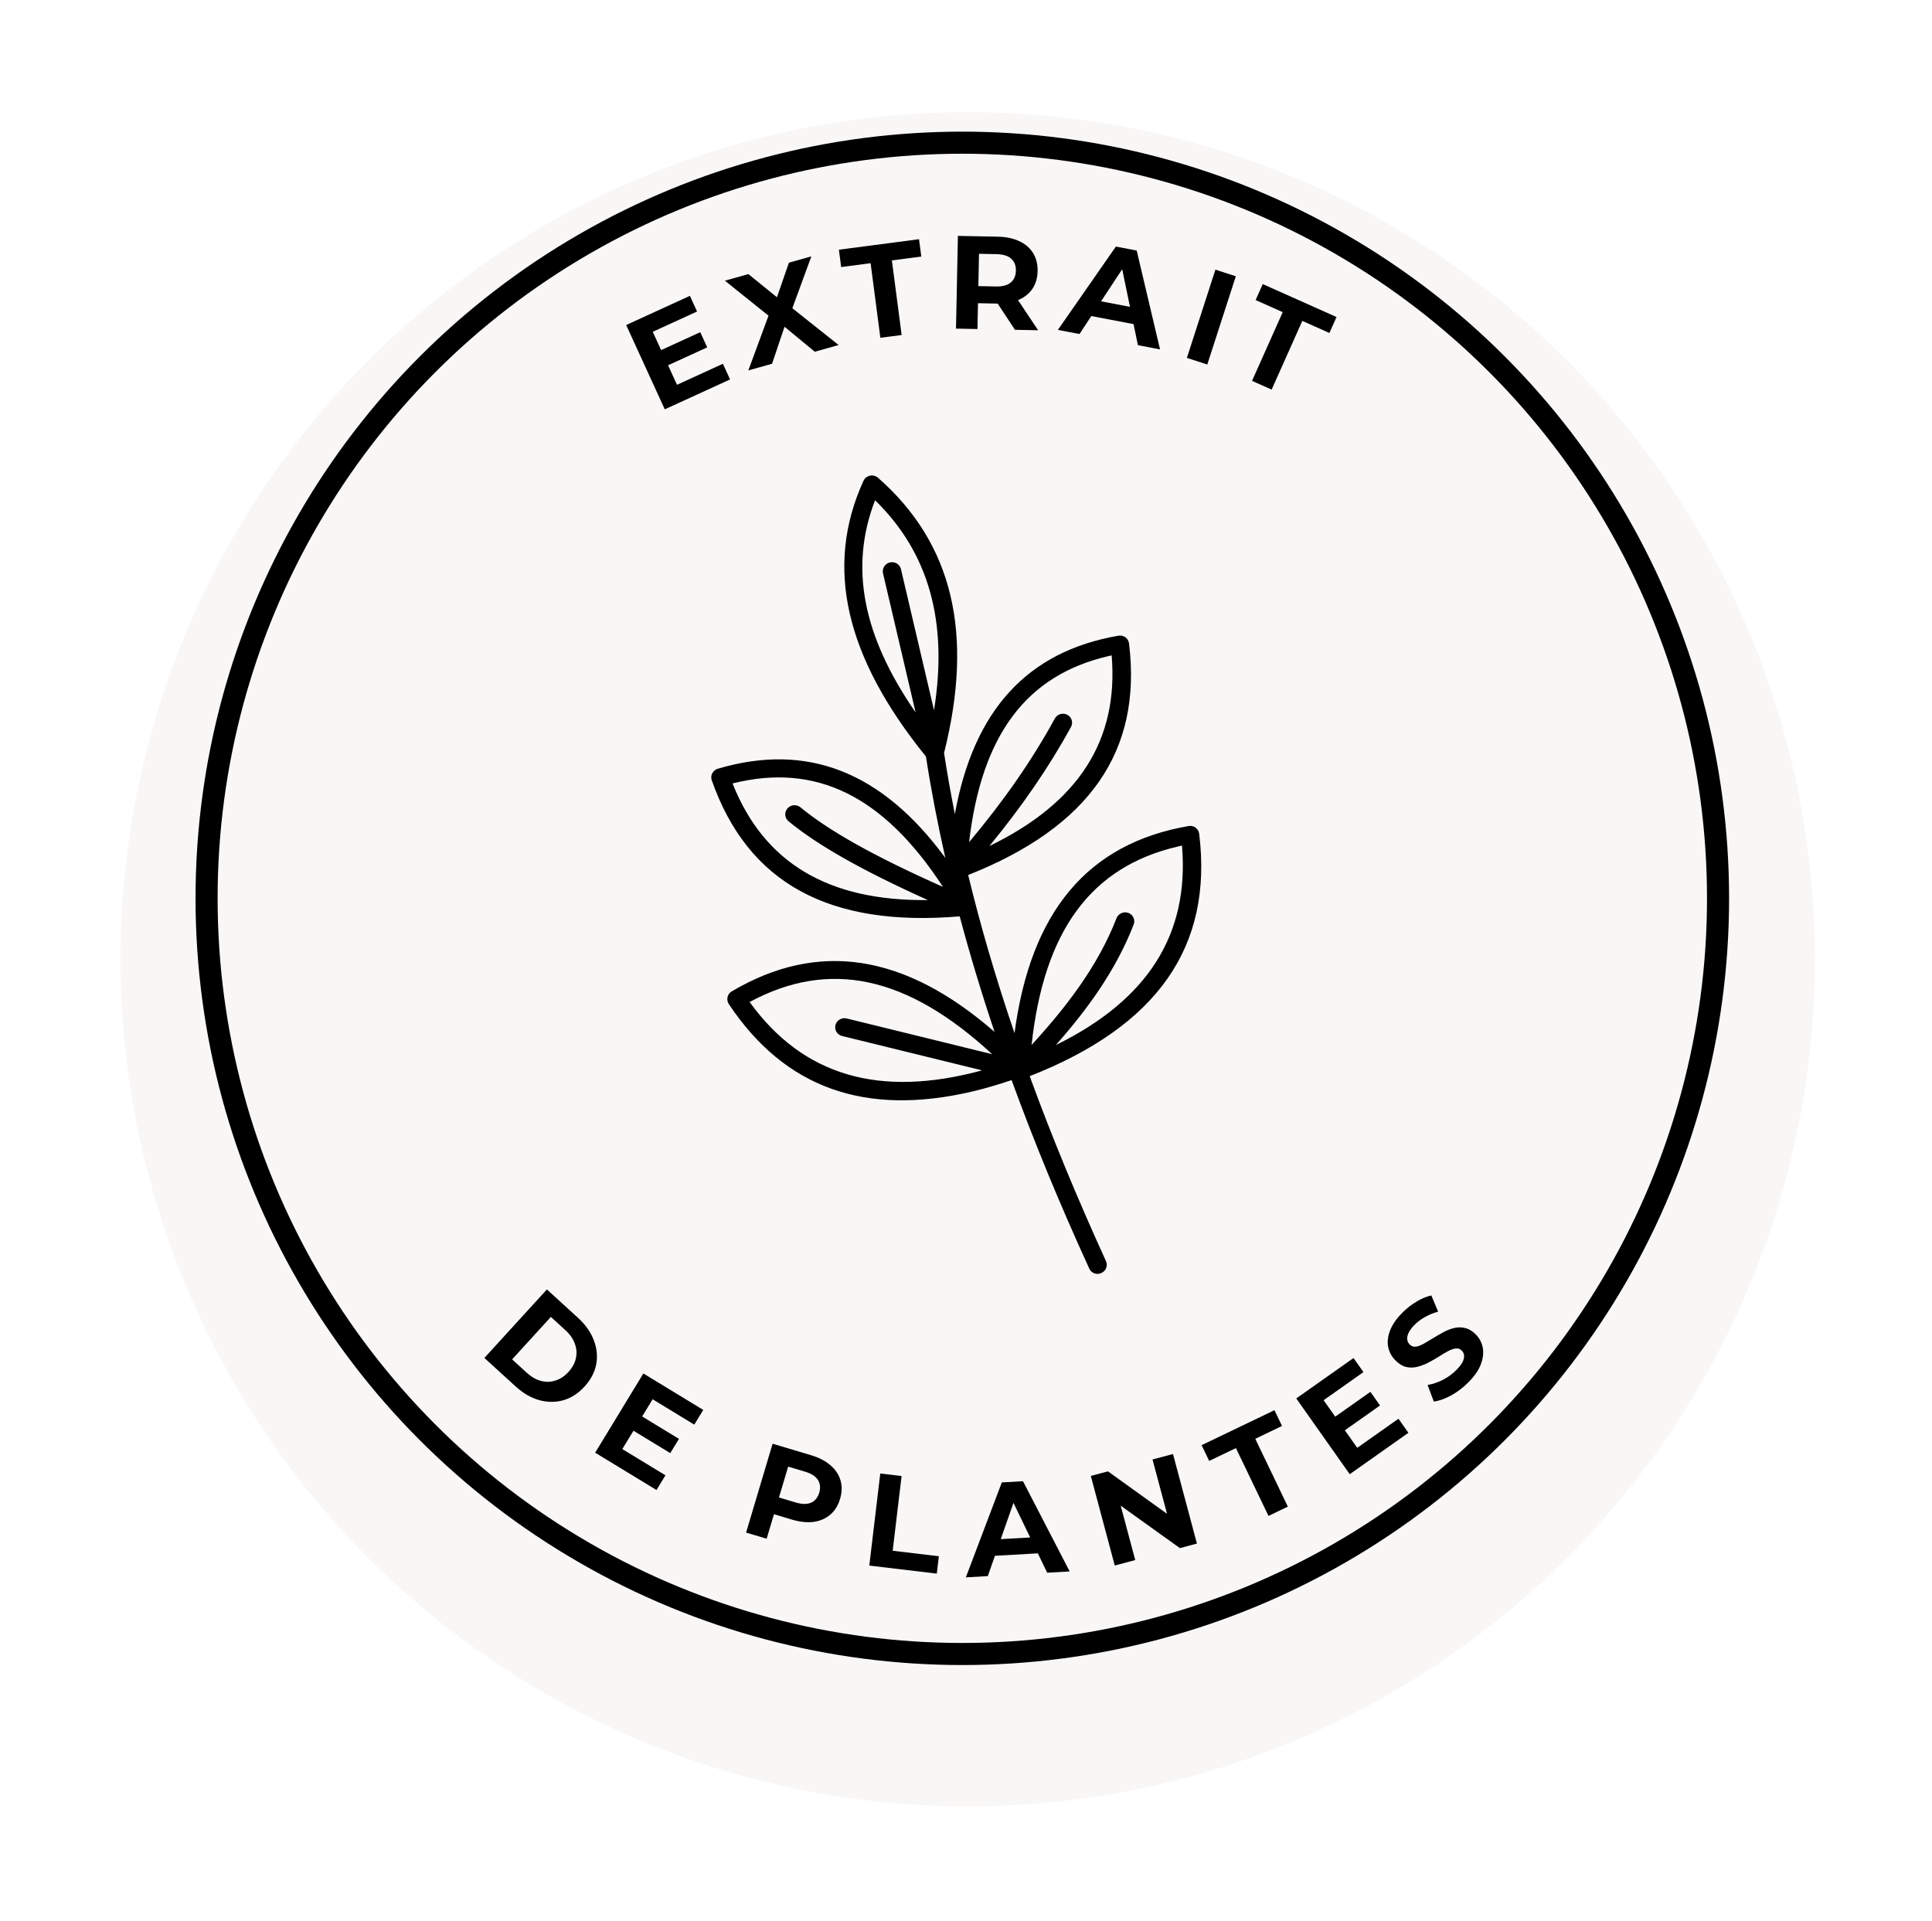
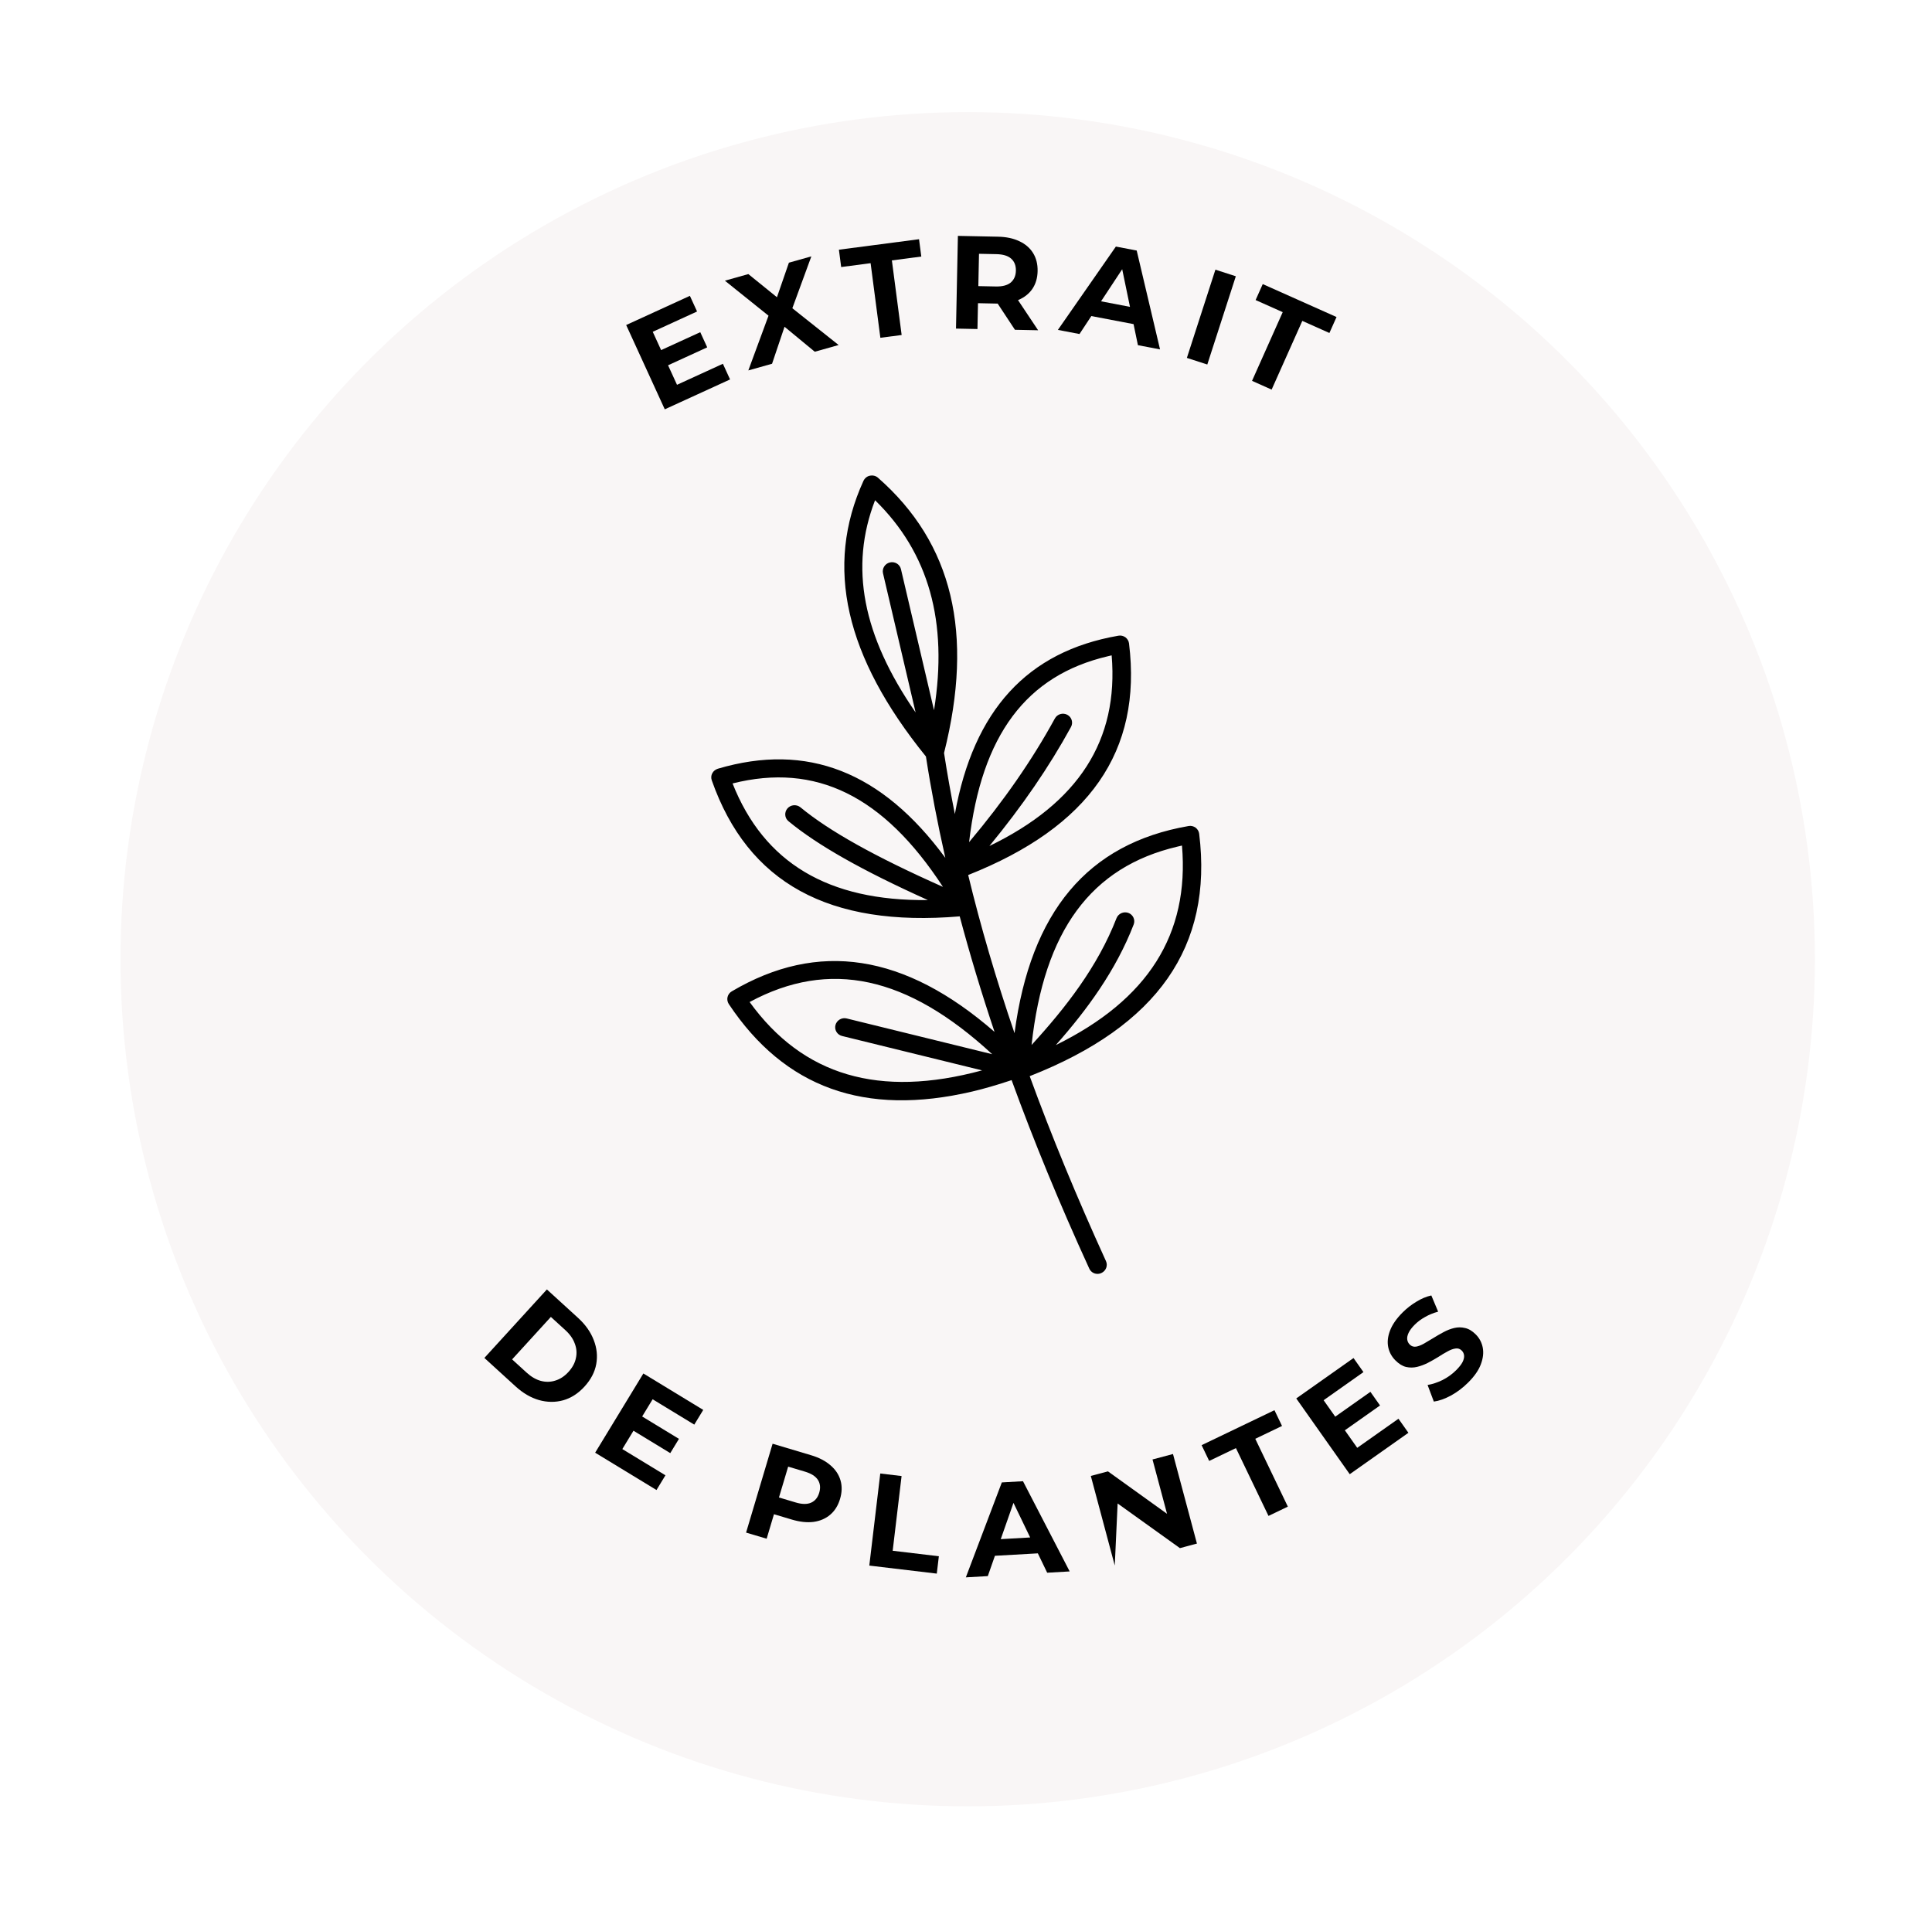
<svg xmlns="http://www.w3.org/2000/svg" fill="none" viewBox="0 0 175 174" height="174" width="175">
  <g filter="url(#filter0_d_443_351)">
    <circle fill="#F9F6F6" r="76.739" cy="80.894" cx="87.653" />
  </g>
  <path fill="black" d="M59.753 31.775L63.43 30.092L64.059 31.466L60.383 33.15L59.753 31.775ZM61.323 34.858L65.48 32.954L66.129 34.373L60.215 37.08L56.719 29.443L62.49 26.8L63.14 28.218L59.125 30.057L61.323 34.858Z" />
  <path fill="black" d="M67.784 33.556L69.912 27.784L70.296 29.147L65.66 25.427L67.785 24.829L70.997 27.429L70.111 27.691L71.459 23.796L73.492 23.224L71.475 28.728L71.098 27.388L75.963 31.255L73.802 31.863L70.458 29.101L71.312 28.861L69.933 32.951L67.784 33.556Z" />
  <path fill="black" d="M79.743 30.6L78.859 23.841L76.193 24.191L75.988 22.62L83.246 21.67L83.451 23.24L80.786 23.589L81.671 30.347L79.743 30.6Z" />
  <path fill="black" d="M86.594 29.766L86.766 21.368L90.401 21.442C91.153 21.457 91.799 21.594 92.337 21.854C92.876 22.105 93.289 22.461 93.576 22.923C93.862 23.385 93.999 23.932 93.986 24.564C93.974 25.188 93.814 25.724 93.509 26.174C93.204 26.616 92.777 26.951 92.228 27.18C91.68 27.409 91.029 27.516 90.278 27.501L87.722 27.448L88.603 26.614L88.538 29.806L86.594 29.766ZM91.933 29.875L89.896 26.785L91.972 26.827L94.033 29.918L91.933 29.875ZM88.599 26.83L87.754 25.901L90.201 25.951C90.801 25.963 91.252 25.844 91.553 25.594C91.854 25.336 92.009 24.979 92.019 24.523C92.028 24.06 91.888 23.697 91.597 23.435C91.306 23.173 90.861 23.036 90.261 23.023L87.814 22.973L88.696 22.067L88.599 26.83Z" />
  <path fill="black" d="M95.823 29.885L101.076 22.336L102.962 22.696L105.076 31.652L103.072 31.269L101.445 23.409L102.2 23.553L97.78 30.259L95.823 29.885ZM97.999 28.468L98.783 27.115L103.026 27.925L103.268 29.474L97.999 28.468Z" />
  <path fill="black" d="M107.507 32.422L110.091 24.429L111.94 25.027L109.357 33.02L107.507 32.422Z" />
  <path fill="black" d="M113.409 34.501L116.188 28.277L113.733 27.181L114.379 25.735L121.063 28.719L120.417 30.165L117.963 29.069L115.184 35.293L113.409 34.501Z" />
  <g clip-path="url(#clip0_443_351)">
    <path fill="black" d="M43.875 123.013L49.537 116.808L52.356 119.38C53.03 119.995 53.505 120.667 53.782 121.396C54.064 122.12 54.139 122.844 54.008 123.569C53.877 124.294 53.523 124.973 52.946 125.605C52.375 126.231 51.731 126.646 51.015 126.849C50.305 127.045 49.575 127.039 48.823 126.83C48.077 126.615 47.367 126.2 46.694 125.585L43.875 123.013ZM46.387 123.144L47.699 124.341C48.112 124.719 48.54 124.968 48.981 125.09C49.434 125.211 49.876 125.202 50.305 125.063C50.741 124.93 51.137 124.669 51.493 124.279C51.854 123.883 52.078 123.465 52.166 123.025C52.265 122.584 52.23 122.147 52.063 121.713C51.908 121.278 51.623 120.872 51.209 120.495L49.898 119.297L46.387 123.144Z" />
    <path fill="black" d="M58.044 128.241L61.499 130.344L60.713 131.635L57.258 129.533L58.044 128.241ZM56.37 131.269L60.276 133.645L59.465 134.978L53.909 131.597L58.276 124.421L63.699 127.721L62.888 129.054L59.115 126.758L56.37 131.269Z" />
    <path fill="black" d="M67.58 138.835L69.982 130.785L73.466 131.825C74.186 132.04 74.772 132.344 75.222 132.737C75.675 133.123 75.978 133.576 76.131 134.098C76.285 134.619 76.271 135.183 76.09 135.789C75.912 136.387 75.615 136.862 75.201 137.214C74.787 137.566 74.284 137.784 73.692 137.866C73.102 137.94 72.447 137.87 71.726 137.655L69.277 136.924L70.356 136.332L69.443 139.39L67.58 138.835ZM70.294 136.539L69.73 135.406L72.076 136.106C72.651 136.278 73.117 136.283 73.474 136.122C73.83 135.962 74.074 135.663 74.204 135.226C74.337 134.781 74.298 134.394 74.088 134.064C73.877 133.734 73.484 133.483 72.909 133.312L70.564 132.612L71.656 131.974L70.294 136.539Z" />
    <path fill="black" d="M78.741 141.823L79.735 133.482L81.665 133.712L80.859 140.48L85.041 140.978L84.854 142.551L78.741 141.823Z" />
    <path fill="black" d="M87.486 142.89L90.745 134.29L92.662 134.181L96.891 142.353L94.854 142.47L91.365 135.241L92.131 135.197L89.475 142.777L87.486 142.89ZM89.252 140.986L89.683 139.483L93.996 139.237L94.608 140.681L89.252 140.986Z" />
-     <path fill="black" d="M100.975 141.819L98.806 133.704L100.359 133.289L106.709 137.852L105.956 138.053L104.394 132.21L106.249 131.715L108.418 139.83L106.876 140.242L100.515 135.682L101.268 135.48L102.83 141.323L100.975 141.819Z" />
+     <path fill="black" d="M100.975 141.819L98.806 133.704L100.359 133.289L106.709 137.852L105.956 138.053L104.394 132.21L106.249 131.715L108.418 139.83L106.876 140.242L100.515 135.682L101.268 135.48L100.975 141.819Z" />
    <path fill="black" d="M114.9 137.324L111.95 131.18L109.527 132.343L108.842 130.915L115.44 127.747L116.126 129.175L113.703 130.338L116.653 136.483L114.9 137.324Z" />
    <path fill="black" d="M120.827 128.416L124.131 126.084L125.003 127.319L121.699 129.651L120.827 128.416ZM122.938 131.156L126.673 128.52L127.573 129.794L122.259 133.545L117.415 126.682L122.601 123.022L123.501 124.296L119.893 126.843L122.938 131.156Z" />
    <path fill="black" d="M132.985 125.242C132.509 125.716 131.991 126.108 131.43 126.418C130.864 126.722 130.346 126.905 129.876 126.967L129.31 125.463C129.746 125.391 130.196 125.242 130.661 125.016C131.125 124.78 131.536 124.484 131.893 124.128C132.165 123.857 132.358 123.614 132.471 123.399C132.585 123.173 132.633 122.973 132.617 122.797C132.6 122.622 132.53 122.472 132.405 122.347C132.247 122.188 132.061 122.126 131.846 122.159C131.625 122.187 131.384 122.274 131.124 122.421C130.858 122.562 130.575 122.731 130.274 122.928C129.974 123.114 129.66 123.292 129.331 123.461C129.009 123.624 128.683 123.745 128.355 123.824C128.027 123.902 127.696 123.905 127.362 123.83C127.034 123.751 126.712 123.552 126.396 123.235C126.057 122.894 125.84 122.495 125.745 122.037C125.65 121.567 125.705 121.067 125.909 120.535C126.114 119.993 126.497 119.442 127.058 118.883C127.432 118.51 127.846 118.189 128.299 117.918C128.746 117.642 129.196 117.453 129.649 117.352L130.266 118.821C129.83 118.939 129.436 119.1 129.085 119.303C128.728 119.5 128.417 119.731 128.15 119.997C127.884 120.262 127.697 120.511 127.589 120.742C127.481 120.974 127.441 121.178 127.469 121.353C127.491 121.523 127.567 121.673 127.697 121.803C127.85 121.956 128.036 122.019 128.257 121.991C128.472 121.957 128.71 121.867 128.97 121.721C129.231 121.574 129.511 121.408 129.811 121.222C130.117 121.03 130.428 120.85 130.746 120.681C131.068 120.506 131.394 120.379 131.722 120.301C132.05 120.222 132.378 120.223 132.706 120.303C133.04 120.377 133.362 120.57 133.673 120.882C134.006 121.216 134.217 121.615 134.307 122.079C134.396 122.543 134.339 123.047 134.134 123.589C133.935 124.126 133.552 124.677 132.985 125.242Z" />
  </g>
-   <circle stroke-width="2" stroke="black" r="68.454" cy="81.379" cx="87.166" />
  <path fill="black" d="M108.621 75.529C108.594 75.304 108.472 75.11 108.294 74.972C108.109 74.844 107.881 74.785 107.66 74.829C98.525 76.412 93.352 82.579 91.895 93.593C90.22 88.679 88.821 83.915 87.698 79.266C98.686 74.908 103.465 68.045 102.267 58.288C102.24 58.063 102.118 57.868 101.939 57.73C101.755 57.602 101.527 57.544 101.306 57.587C93.059 59.014 88.193 64.329 86.49 73.746C86.123 71.886 85.794 70.043 85.511 68.214C88.241 57.365 86.287 49.208 79.532 43.281C79.336 43.104 79.064 43.04 78.802 43.092C78.538 43.137 78.325 43.324 78.21 43.565C74.676 51.311 76.537 59.473 83.871 68.53C84.336 71.541 84.925 74.601 85.627 77.711C79.879 69.894 73.112 67.245 65.023 69.637C64.807 69.705 64.619 69.852 64.519 70.047C64.41 70.244 64.397 70.478 64.473 70.692C67.74 79.99 75.094 84.011 86.93 83.012C87.843 86.433 88.89 89.916 90.085 93.477C81.934 86.386 74.117 85.183 66.285 89.804C66.088 89.918 65.952 90.105 65.9 90.322C65.849 90.54 65.894 90.77 66.014 90.956C71.076 98.548 78.324 101.161 88.067 98.879C89.213 98.61 90.415 98.251 91.631 97.846C93.631 103.344 95.964 109.021 98.666 114.92C98.829 115.284 99.223 115.466 99.605 115.377C99.653 115.365 99.709 115.344 99.755 115.324C100.175 115.14 100.369 114.649 100.178 114.24C97.535 108.447 95.237 102.882 93.27 97.488C104.849 92.941 109.877 85.753 108.621 75.529ZM100.361 59.446L100.694 59.368C101.338 67.052 97.696 72.731 89.62 76.638C92.582 73.038 95.024 69.483 97.011 65.854C97.225 65.453 97.077 64.965 96.675 64.75C96.265 64.537 95.761 64.69 95.546 65.092C93.488 68.857 90.931 72.542 87.78 76.289C88.912 66.595 92.95 61.182 100.361 59.446ZM79.263 45.316C84.13 50.065 85.888 56.322 84.603 64.338L81.608 51.556C81.505 51.117 81.056 50.845 80.609 50.95C80.162 51.055 79.88 51.498 79.983 51.937L82.936 64.54C78.122 57.567 76.932 51.357 79.263 45.316ZM66.355 70.971C73.884 69.079 80.02 72.073 85.412 80.341C79.23 77.59 75.096 75.275 72.502 73.131C72.152 72.845 71.623 72.891 71.326 73.235C71.03 73.579 71.066 74.102 71.416 74.388C74.022 76.547 78.086 78.852 84.046 81.536C75.018 81.637 69.206 78.164 66.355 70.971ZM67.9 90.771C75.13 86.874 82.181 88.394 89.872 95.498L76.692 92.26C76.247 92.15 75.795 92.419 75.675 92.858C75.564 93.296 75.83 93.739 76.276 93.849L88.956 96.964C79.638 99.49 72.731 97.448 67.9 90.771ZM95.636 94.671C98.469 91.469 101.075 87.918 102.687 83.752C102.854 83.327 102.632 82.856 102.209 82.698C101.778 82.542 101.297 82.757 101.131 83.182C99.426 87.576 96.518 91.301 93.44 94.662C94.571 84.308 98.815 78.53 106.665 76.691L107.063 76.597C107.746 84.632 103.985 90.571 95.636 94.671Z" />
  <defs>
    <filter color-interpolation-filters="sRGB" filterUnits="userSpaceOnUse" height="173.478" width="173.479" y="0.155" x="0.914" id="filter0_d_443_351">
      <feFlood result="BackgroundImageFix" flood-opacity="0" />
      <feColorMatrix result="hardAlpha" values="0 0 0 0 0 0 0 0 0 0 0 0 0 0 0 0 0 0 127 0" type="matrix" in="SourceAlpha" />
      <feOffset dy="6" />
      <feGaussianBlur stdDeviation="5" />
      <feComposite operator="out" in2="hardAlpha" />
      <feColorMatrix values="0 0 0 0 0 0 0 0 0 0 0 0 0 0 0 0 0 0 0.1 0" type="matrix" />
      <feBlend result="effect1_dropShadow_443_351" in2="BackgroundImageFix" mode="normal" />
      <feBlend result="shape" in2="effect1_dropShadow_443_351" in="SourceGraphic" mode="normal" />
    </filter>
    <clipPath id="clip0_443_351">
      <rect transform="translate(15.836 2.311) rotate(-0.126)" fill="white" height="149.14" width="141.31" />
    </clipPath>
  </defs>
</svg>